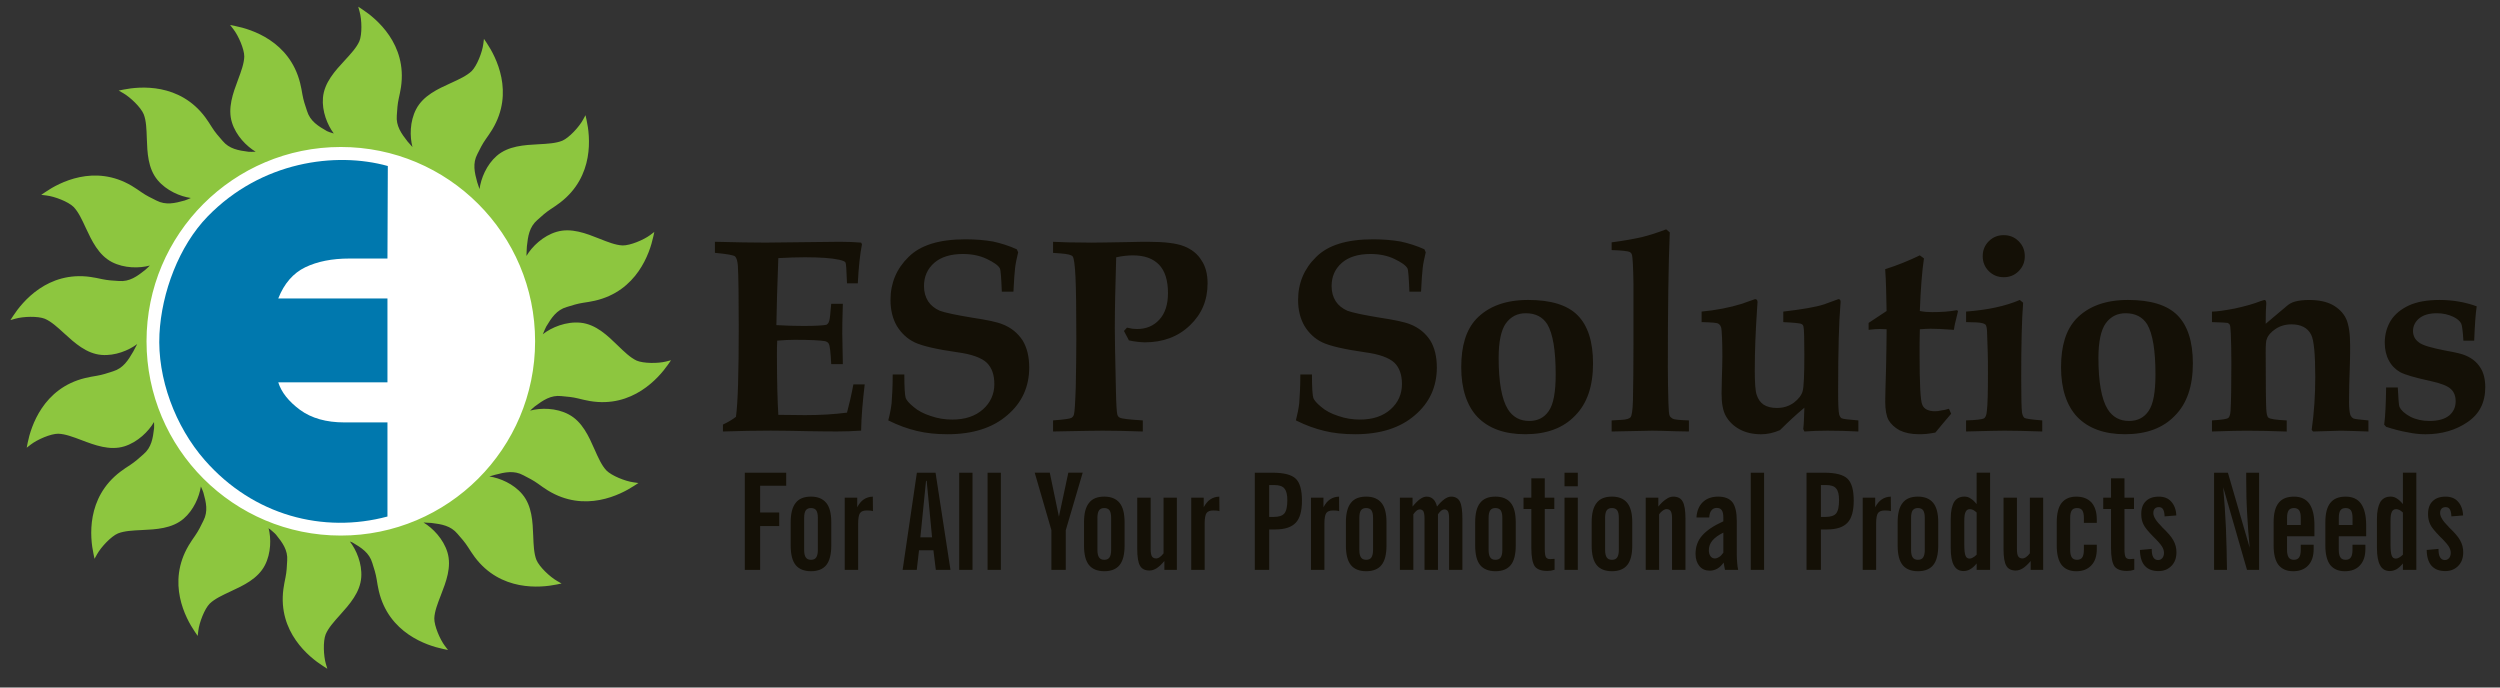
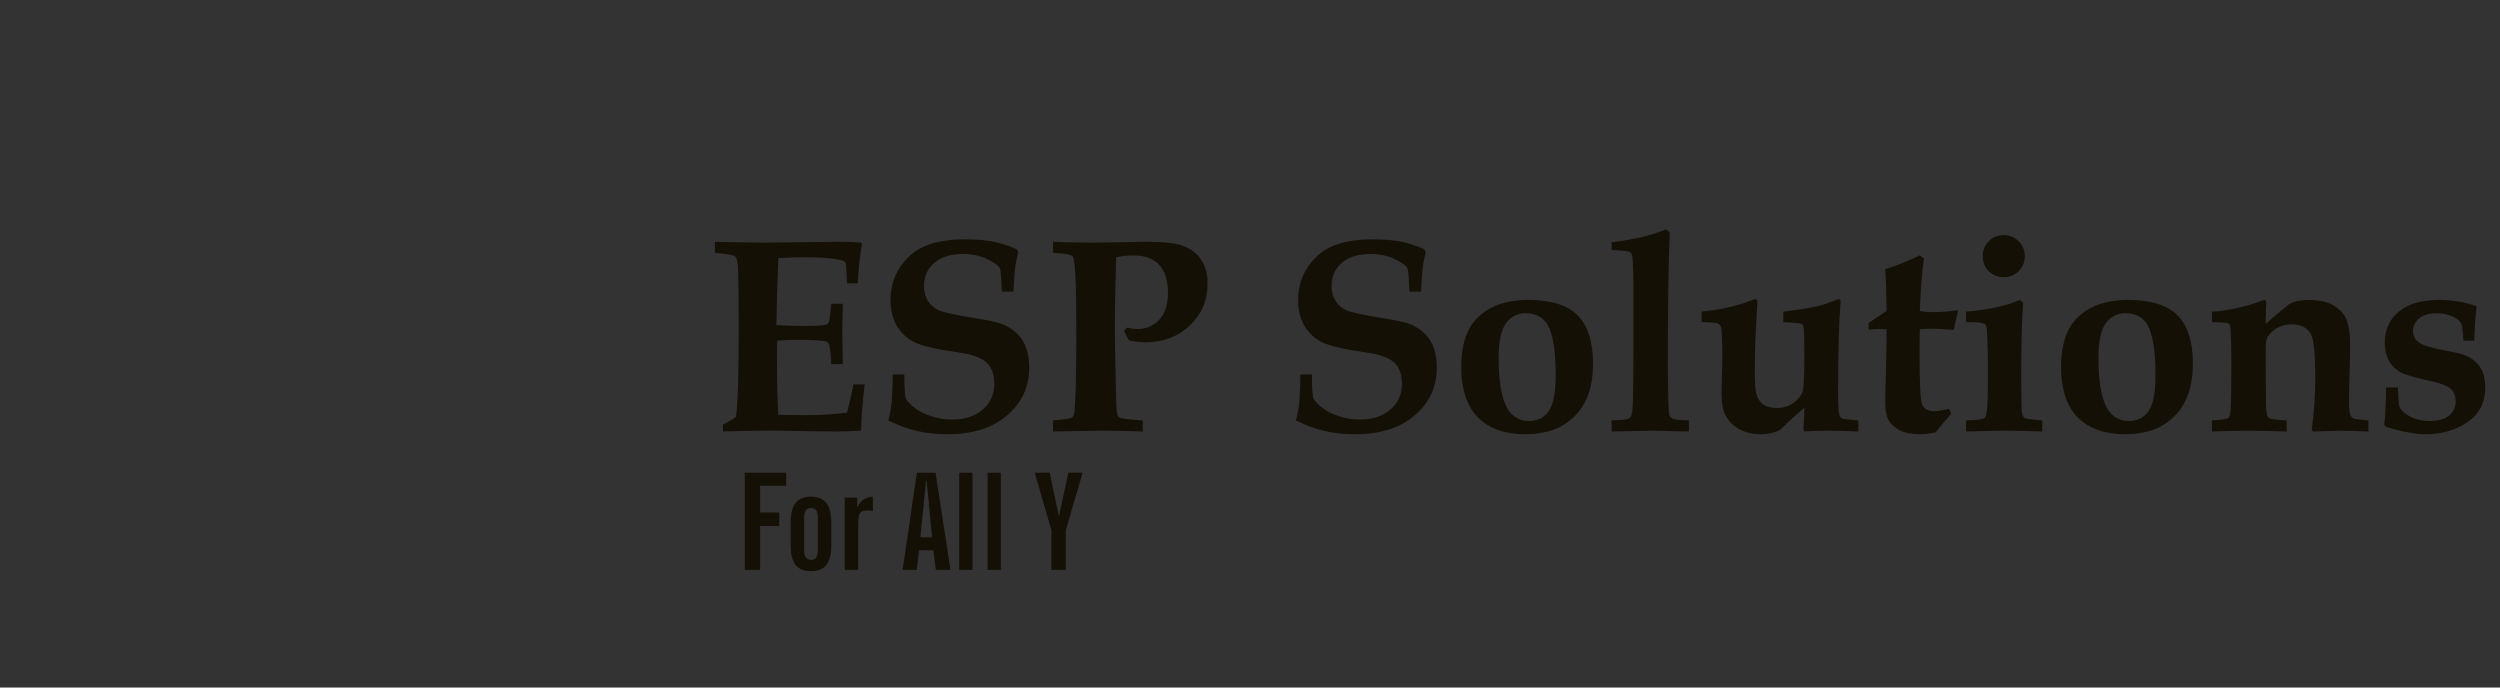
<svg xmlns="http://www.w3.org/2000/svg" version="1.1" id="Layer_1" x="0px" y="0px" width="200px" height="55px" viewBox="0 0 200 55" enable-background="new 0 0 200 55" xml:space="preserve">
  <rect x="0" y="0" width="200" height="55" fill="#333333" stroke="none" />
  <polygon fill="#141006" points="59.584,45.59 59.584,37.816 62.896,37.816 62.896,38.86 60.811,38.86 60.811,40.999 62.337,40.999   62.337,42.085 60.811,42.085 60.811,45.59 " />
  <path fill="#141006" d="M84.111,45.59v-3.184l-1.333-4.59h1.205l0.731,3.517l0.752-3.517h1.149l-1.354,4.603v3.171H84.111z   M79.005,45.59v-7.773h1.064v7.773H79.005z M76.736,45.59v-7.773h1.064v7.773H76.736z M72.21,45.59l1.14-7.773h1.494l1.194,7.773  h-1.172l-0.193-1.569h-1.151l-0.182,1.569H72.21z M73.629,42.987h0.936l-0.43-4.515h-0.053L73.629,42.987z M67.578,45.59v-5.774  h0.999v0.764c0.152-0.279,0.323-0.494,0.517-0.621c0.206-0.143,0.44-0.217,0.731-0.229l0.01,1.162  c-0.063-0.022-0.139-0.032-0.214-0.044c-0.075-0.01-0.173-0.01-0.281-0.01c-0.258,0-0.43,0.064-0.536,0.205  c-0.098,0.139-0.151,0.419-0.151,0.827v3.72H67.578z M65.428,41.43c0-0.279-0.044-0.474-0.129-0.603  c-0.086-0.118-0.226-0.183-0.419-0.183c-0.194,0-0.334,0.064-0.419,0.183c-0.086,0.129-0.128,0.323-0.128,0.603v2.559  c0,0.278,0.042,0.473,0.128,0.602c0.085,0.13,0.226,0.193,0.419,0.193c0.193,0,0.333-0.063,0.419-0.193  c0.085-0.129,0.129-0.323,0.129-0.602V41.43z M66.502,41.782v1.86c0,0.699-0.129,1.228-0.398,1.56  c-0.257,0.322-0.666,0.496-1.225,0.496c-0.548,0-0.968-0.174-1.227-0.496c-0.269-0.332-0.397-0.86-0.397-1.56v-1.86  c0-0.697,0.128-1.213,0.397-1.547c0.259-0.345,0.679-0.506,1.227-0.506c0.548,0,0.956,0.174,1.225,0.506  C66.374,40.569,66.502,41.085,66.502,41.782z" />
-   <path fill="#141006" d="M194.135,43.997l0.946-0.085v0.054c0,0.269,0.043,0.484,0.128,0.624c0.086,0.139,0.215,0.214,0.377,0.214  c0.14,0,0.247-0.053,0.343-0.159c0.088-0.108,0.131-0.249,0.131-0.421s-0.055-0.344-0.172-0.526  c-0.119-0.182-0.345-0.441-0.69-0.773c-0.407-0.419-0.677-0.742-0.782-0.979c-0.119-0.247-0.173-0.516-0.173-0.818  c0-0.45,0.119-0.794,0.366-1.031c0.246-0.247,0.589-0.366,1.043-0.366c0.418,0,0.751,0.129,0.987,0.398  c0.247,0.27,0.388,0.635,0.409,1.106l-0.937,0.076c-0.011-0.259-0.052-0.451-0.128-0.57c-0.076-0.118-0.184-0.171-0.332-0.171  c-0.142,0-0.249,0.044-0.325,0.119c-0.074,0.084-0.117,0.192-0.117,0.354c0,0.29,0.227,0.655,0.667,1.084  c0.012,0.022,0.021,0.034,0.031,0.044c0.453,0.429,0.763,0.785,0.913,1.076c0.163,0.288,0.237,0.601,0.237,0.933  c0,0.453-0.129,0.819-0.396,1.088c-0.27,0.279-0.613,0.418-1.044,0.418c-0.473,0-0.839-0.139-1.097-0.429  C194.273,44.978,194.146,44.558,194.135,43.997 M193.307,37.816v7.773h-1.075v-0.516c-0.161,0.203-0.323,0.354-0.505,0.461  c-0.173,0.097-0.346,0.15-0.538,0.15c-0.354,0-0.613-0.15-0.774-0.451c-0.171-0.29-0.259-0.764-0.259-1.387v-2.354  c0-0.591,0.1-1.03,0.27-1.333c0.185-0.29,0.462-0.431,0.828-0.431c0.17,0,0.343,0.044,0.495,0.153  c0.16,0.095,0.322,0.245,0.483,0.45v-2.517H193.307z M192.231,40.999c-0.097-0.086-0.195-0.161-0.278-0.204  c-0.1-0.043-0.184-0.064-0.26-0.064c-0.16,0-0.278,0.075-0.345,0.214c-0.074,0.141-0.107,0.389-0.107,0.731v1.871  c0,0.45,0.033,0.752,0.098,0.903c0.053,0.162,0.172,0.237,0.322,0.237c0.087,0,0.173-0.022,0.259-0.075  c0.096-0.044,0.192-0.13,0.312-0.237V40.999z M189.231,43.579v0.333c0,0.57-0.14,0.999-0.43,1.312  c-0.28,0.312-0.688,0.475-1.204,0.475c-0.527,0-0.913-0.174-1.183-0.506c-0.257-0.345-0.386-0.861-0.386-1.55v-1.86  c0-0.697,0.129-1.213,0.396-1.547c0.269-0.345,0.678-0.506,1.237-0.506c0.547,0,0.958,0.193,1.225,0.57  c0.27,0.389,0.408,0.957,0.408,1.731v0.871h-2.192v1.086c0,0.268,0.043,0.473,0.129,0.602c0.086,0.13,0.226,0.193,0.419,0.193  c0.195,0,0.334-0.063,0.42-0.193c0.085-0.129,0.13-0.334,0.13-0.602v-0.409H189.231z M187.104,41.43v0.569h1.098V41.43  c0-0.279-0.045-0.474-0.13-0.603c-0.086-0.118-0.225-0.183-0.42-0.183c-0.193,0-0.333,0.064-0.419,0.183  C187.146,40.956,187.104,41.15,187.104,41.43z M185.093,43.579v0.333c0,0.57-0.14,0.999-0.429,1.312  c-0.282,0.312-0.688,0.475-1.205,0.475c-0.527,0-0.912-0.174-1.183-0.506c-0.258-0.345-0.386-0.861-0.386-1.55v-1.86  c0-0.697,0.128-1.213,0.397-1.547c0.269-0.345,0.676-0.506,1.236-0.506c0.548,0,0.956,0.193,1.226,0.57  c0.27,0.389,0.406,0.957,0.406,1.731v0.871h-2.192v1.086c0,0.268,0.045,0.473,0.129,0.602c0.088,0.13,0.228,0.193,0.421,0.193  s0.332-0.063,0.419-0.193c0.086-0.129,0.128-0.334,0.128-0.602v-0.409H185.093z M182.964,41.43v0.569h1.097V41.43  c0-0.279-0.042-0.474-0.128-0.603c-0.087-0.118-0.226-0.183-0.419-0.183s-0.333,0.064-0.421,0.183  C183.009,40.956,182.964,41.15,182.964,41.43z M177.127,45.59v-7.773h1.106l1.743,5.999c-0.085-0.904-0.161-1.808-0.204-2.709  c-0.055-0.903-0.074-1.806-0.074-2.72v-0.57h1.03v7.773h-0.968l-1.903-6.61c0.098,1.054,0.162,2.127,0.217,3.232  c0.042,1.099,0.073,2.227,0.085,3.378H177.127z M171.193,43.997l0.947-0.085v0.054c0,0.269,0.043,0.484,0.127,0.624  c0.086,0.139,0.216,0.214,0.376,0.214c0.141,0,0.248-0.053,0.345-0.159c0.088-0.108,0.131-0.249,0.131-0.421  s-0.057-0.344-0.173-0.526c-0.119-0.182-0.344-0.441-0.688-0.773c-0.409-0.419-0.679-0.742-0.784-0.979  c-0.119-0.247-0.173-0.516-0.173-0.818c0-0.45,0.119-0.794,0.366-1.031c0.247-0.247,0.591-0.366,1.041-0.366  c0.42,0,0.754,0.129,0.99,0.398c0.246,0.27,0.388,0.635,0.408,1.106l-0.937,0.076c-0.008-0.259-0.051-0.451-0.127-0.57  c-0.074-0.118-0.185-0.171-0.335-0.171c-0.139,0-0.247,0.044-0.321,0.119c-0.076,0.084-0.119,0.192-0.119,0.354  c0,0.29,0.228,0.655,0.667,1.084c0.012,0.022,0.022,0.034,0.034,0.044c0.449,0.429,0.761,0.785,0.911,1.076  c0.161,0.288,0.237,0.601,0.237,0.933c0,0.453-0.13,0.819-0.397,1.088c-0.269,0.279-0.614,0.418-1.043,0.418  c-0.474,0-0.839-0.139-1.098-0.429C171.333,44.978,171.205,44.558,171.193,43.997 M168.882,43.837V40.72h-0.623v-0.904h0.623v-1.547  h1.075v1.547h0.763v0.904h-0.763v3.183c0,0.344,0.033,0.568,0.097,0.676c0.064,0.098,0.172,0.15,0.344,0.15  c0.064,0,0.161-0.009,0.291-0.021c0.021,0,0.043,0,0.054,0v0.871c-0.097,0.031-0.194,0.053-0.29,0.074  c-0.098,0.012-0.205,0.022-0.303,0.022c-0.481,0-0.816-0.129-0.998-0.377C168.979,45.041,168.882,44.558,168.882,43.837   M167.744,43.579v0.333c0,0.57-0.141,0.999-0.431,1.312c-0.291,0.312-0.688,0.475-1.205,0.475c-0.527,0-0.913-0.174-1.181-0.506  c-0.261-0.345-0.388-0.861-0.388-1.55v-1.86c0-0.687,0.127-1.203,0.388-1.547c0.268-0.332,0.653-0.506,1.181-0.506  s0.924,0.161,1.216,0.474c0.279,0.323,0.42,0.774,0.42,1.365v0.258h-1.034V41.43c0-0.279-0.043-0.474-0.128-0.603  c-0.086-0.118-0.227-0.183-0.42-0.183c-0.192,0-0.332,0.064-0.419,0.183c-0.086,0.129-0.129,0.323-0.129,0.603v2.559  c0,0.268,0.043,0.473,0.129,0.602c0.087,0.13,0.227,0.193,0.419,0.193c0.193,0,0.334-0.063,0.42-0.193  c0.085-0.129,0.128-0.334,0.128-0.602v-0.409H167.744z M163.454,39.815v5.774h-0.999v-0.711c-0.206,0.248-0.411,0.441-0.604,0.571  c-0.205,0.129-0.397,0.193-0.593,0.193c-0.352,0-0.612-0.129-0.749-0.376c-0.152-0.248-0.227-0.699-0.227-1.365v-4.087h1.074v4.13  c0,0.258,0.032,0.45,0.097,0.559c0.074,0.117,0.185,0.172,0.335,0.172c0.094,0,0.192-0.031,0.298-0.107  c0.107-0.076,0.207-0.173,0.303-0.302v-4.451H163.454z M159.208,37.816v7.773h-1.077v-0.516c-0.159,0.203-0.321,0.354-0.505,0.461  c-0.17,0.097-0.343,0.15-0.536,0.15c-0.357,0-0.612-0.15-0.774-0.451c-0.173-0.29-0.258-0.764-0.258-1.387v-2.354  c0-0.591,0.097-1.03,0.27-1.333c0.182-0.29,0.462-0.431,0.827-0.431c0.171,0,0.344,0.044,0.494,0.153  c0.161,0.095,0.323,0.245,0.482,0.45v-2.517H159.208z M158.131,40.999c-0.096-0.086-0.193-0.161-0.278-0.204  c-0.096-0.043-0.184-0.064-0.258-0.064c-0.162,0-0.28,0.075-0.344,0.214c-0.076,0.141-0.107,0.389-0.107,0.731v1.871  c0,0.45,0.031,0.752,0.097,0.903c0.054,0.162,0.173,0.237,0.323,0.237c0.085,0,0.172-0.022,0.256-0.075  c0.099-0.044,0.194-0.13,0.312-0.237V40.999z M153.983,41.43c0-0.279-0.045-0.474-0.13-0.603c-0.085-0.118-0.225-0.183-0.42-0.183  c-0.192,0-0.331,0.064-0.419,0.183c-0.086,0.129-0.128,0.323-0.128,0.603v2.559c0,0.278,0.042,0.473,0.128,0.602  c0.088,0.13,0.227,0.193,0.419,0.193c0.195,0,0.335-0.063,0.42-0.193c0.085-0.129,0.13-0.323,0.13-0.602V41.43z M155.059,41.782  v1.86c0,0.699-0.13,1.228-0.398,1.56c-0.257,0.322-0.667,0.496-1.227,0.496c-0.547,0-0.967-0.174-1.225-0.496  c-0.27-0.332-0.397-0.86-0.397-1.56v-1.86c0-0.697,0.128-1.213,0.397-1.547c0.258-0.345,0.678-0.506,1.225-0.506  c0.55,0,0.956,0.174,1.227,0.506C154.929,40.569,155.059,41.085,155.059,41.782z M149.016,45.59v-5.774h1v0.764  c0.15-0.279,0.324-0.494,0.517-0.621c0.205-0.143,0.44-0.217,0.731-0.229l0.012,1.162c-0.066-0.022-0.141-0.032-0.215-0.044  c-0.077-0.01-0.173-0.01-0.281-0.01c-0.258,0-0.431,0.064-0.539,0.205c-0.096,0.139-0.15,0.419-0.15,0.827v3.72H149.016z   M145.672,41.353h0.378c0.407,0,0.688-0.096,0.839-0.277c0.161-0.194,0.235-0.549,0.235-1.077c0-0.428-0.074-0.739-0.235-0.924  c-0.15-0.183-0.42-0.27-0.786-0.27h-0.431V41.353z M144.523,45.59v-7.773h1.429c0.902,0,1.518,0.161,1.849,0.483  c0.335,0.323,0.497,0.904,0.497,1.753c0,0.816-0.162,1.409-0.497,1.762c-0.331,0.356-0.87,0.54-1.622,0.54h-0.507v3.235H144.523z   M140.062,45.59v-7.773h1.064v7.773H140.062z M137.868,42.612c-0.397,0.193-0.688,0.406-0.881,0.635  c-0.184,0.226-0.279,0.482-0.279,0.773c0,0.193,0.041,0.354,0.129,0.472c0.086,0.12,0.204,0.184,0.354,0.184  c0.119,0,0.225-0.043,0.344-0.118s0.227-0.193,0.333-0.344V42.612z M137.997,45.59l-0.107-0.581  c-0.15,0.215-0.321,0.375-0.505,0.483c-0.193,0.107-0.386,0.161-0.601,0.161c-0.347,0-0.624-0.118-0.829-0.364  c-0.204-0.248-0.312-0.569-0.312-0.99c0-0.558,0.17-1.043,0.526-1.45c0.355-0.41,0.926-0.797,1.698-1.142v-0.311  c0-0.27-0.043-0.462-0.129-0.581c-0.074-0.118-0.216-0.182-0.397-0.182c-0.184,0-0.322,0.063-0.431,0.204  c-0.107,0.129-0.162,0.32-0.17,0.559h-1.023c0.033-0.527,0.204-0.934,0.507-1.226c0.301-0.288,0.709-0.441,1.225-0.441  c0.528,0,0.914,0.153,1.149,0.453c0.227,0.3,0.344,0.806,0.344,1.493v2.655c0,0.259,0.012,0.495,0.033,0.71  c0.012,0.204,0.043,0.387,0.076,0.549H137.997z M131.656,45.59v-5.774h1.01v0.711c0.215-0.269,0.419-0.461,0.624-0.592  c0.192-0.139,0.386-0.205,0.569-0.205c0.354,0,0.612,0.129,0.752,0.388c0.15,0.259,0.227,0.721,0.227,1.388v4.085h-1.074v-4.128  c0-0.259-0.035-0.452-0.1-0.56c-0.062-0.118-0.182-0.172-0.332-0.172c-0.097,0-0.192,0.032-0.301,0.107  c-0.107,0.075-0.204,0.172-0.301,0.301v4.451H131.656z M129.506,41.43c0-0.279-0.042-0.474-0.13-0.603  c-0.085-0.118-0.224-0.183-0.42-0.183c-0.193,0-0.334,0.064-0.418,0.183c-0.087,0.129-0.129,0.323-0.129,0.603v2.559  c0,0.278,0.042,0.473,0.129,0.602c0.084,0.13,0.225,0.193,0.418,0.193c0.196,0,0.335-0.063,0.42-0.193  c0.088-0.129,0.13-0.323,0.13-0.602V41.43z M130.581,41.782v1.86c0,0.699-0.13,1.228-0.399,1.56  c-0.256,0.322-0.667,0.496-1.226,0.496c-0.547,0-0.968-0.174-1.226-0.496c-0.269-0.332-0.397-0.86-0.397-1.56v-1.86  c0-0.697,0.129-1.213,0.397-1.547c0.258-0.345,0.679-0.506,1.226-0.506c0.55,0,0.959,0.174,1.226,0.506  C130.451,40.569,130.581,41.085,130.581,41.782z M125.161,45.59v-5.774h1.064v5.774H125.161z M125.161,38.903v-1.087h1.064v1.087  H125.161z M122.507,43.837V40.72h-0.624v-0.904h0.624v-1.547h1.075v1.547h0.763v0.904h-0.763v3.183c0,0.344,0.031,0.568,0.097,0.676  c0.064,0.098,0.172,0.15,0.343,0.15c0.065,0,0.161-0.009,0.292-0.021c0.021,0,0.042,0,0.054,0v0.871  c-0.097,0.031-0.195,0.053-0.292,0.074c-0.096,0.012-0.203,0.022-0.301,0.022c-0.481,0-0.816-0.129-0.998-0.377  C122.604,45.041,122.507,44.558,122.507,43.837 M120.187,41.43c0-0.279-0.045-0.474-0.13-0.603c-0.088-0.118-0.227-0.183-0.42-0.183  c-0.192,0-0.335,0.064-0.419,0.183c-0.086,0.129-0.129,0.323-0.129,0.603v2.559c0,0.278,0.043,0.473,0.129,0.602  c0.084,0.13,0.227,0.193,0.419,0.193c0.193,0,0.332-0.063,0.42-0.193c0.085-0.129,0.13-0.323,0.13-0.602V41.43z M121.259,41.782  v1.86c0,0.699-0.128,1.228-0.397,1.56c-0.257,0.322-0.666,0.496-1.225,0.496c-0.548,0-0.967-0.174-1.228-0.496  c-0.268-0.332-0.395-0.86-0.395-1.56v-1.86c0-0.697,0.127-1.213,0.395-1.547c0.261-0.345,0.68-0.506,1.228-0.506  c0.55,0,0.956,0.174,1.225,0.506C121.131,40.569,121.259,41.085,121.259,41.782z M111.991,45.59v-5.774h1.013v0.711  c0.204-0.257,0.41-0.461,0.589-0.592c0.196-0.139,0.368-0.205,0.528-0.205c0.215,0,0.399,0.066,0.538,0.205  c0.139,0.131,0.236,0.323,0.301,0.592c0.204-0.257,0.397-0.452,0.59-0.592c0.193-0.139,0.377-0.205,0.539-0.205  c0.323,0,0.559,0.129,0.698,0.388c0.142,0.269,0.204,0.73,0.204,1.388v4.085h-1.064v-4.128c0-0.248-0.031-0.431-0.084-0.549  c-0.066-0.107-0.162-0.161-0.302-0.161c-0.076,0-0.161,0.032-0.246,0.096c-0.088,0.076-0.174,0.173-0.258,0.291v4.451h-1.076v-4.128  c0-0.248-0.033-0.431-0.084-0.549c-0.068-0.107-0.162-0.161-0.304-0.161c-0.076,0-0.159,0.032-0.246,0.096  c-0.088,0.076-0.174,0.173-0.259,0.291v4.451H111.991z M109.844,41.43c0-0.279-0.045-0.474-0.13-0.603  c-0.085-0.118-0.225-0.183-0.417-0.183c-0.196,0-0.335,0.064-0.421,0.183c-0.087,0.129-0.129,0.323-0.129,0.603v2.559  c0,0.278,0.042,0.473,0.129,0.602c0.086,0.13,0.225,0.193,0.421,0.193c0.192,0,0.332-0.063,0.417-0.193  c0.085-0.129,0.13-0.323,0.13-0.602V41.43z M110.919,41.782v1.86c0,0.699-0.128,1.228-0.397,1.56  c-0.258,0.322-0.667,0.496-1.225,0.496c-0.55,0-0.971-0.174-1.229-0.496c-0.267-0.332-0.396-0.86-0.396-1.56v-1.86  c0-0.697,0.13-1.213,0.396-1.547c0.258-0.345,0.679-0.506,1.229-0.506c0.547,0,0.955,0.174,1.225,0.506  C110.791,40.569,110.919,41.085,110.919,41.782z M104.878,45.59v-5.774h0.998v0.764c0.15-0.279,0.321-0.494,0.517-0.621  c0.204-0.143,0.439-0.217,0.731-0.229l0.009,1.162c-0.062-0.022-0.137-0.032-0.213-0.044c-0.074-0.01-0.173-0.01-0.281-0.01  c-0.257,0-0.428,0.064-0.536,0.205c-0.097,0.139-0.15,0.419-0.15,0.827v3.72H104.878z M101.534,41.353h0.375  c0.408,0,0.688-0.096,0.839-0.277c0.162-0.194,0.238-0.549,0.238-1.077c0-0.428-0.076-0.739-0.238-0.924  c-0.15-0.183-0.417-0.27-0.785-0.27h-0.429V41.353z M100.384,45.59v-7.773h1.429c0.904,0,1.517,0.161,1.852,0.483  c0.332,0.323,0.491,0.904,0.491,1.753c0,0.816-0.159,1.409-0.491,1.762c-0.335,0.356-0.873,0.54-1.625,0.54h-0.505v3.235H100.384z   M95.298,45.59v-5.774h1v0.764c0.15-0.279,0.324-0.494,0.517-0.621c0.204-0.143,0.44-0.217,0.73-0.229l0.011,1.162  c-0.064-0.022-0.14-0.032-0.215-0.044c-0.075-0.01-0.171-0.01-0.279-0.01c-0.258,0-0.43,0.064-0.538,0.205  c-0.096,0.139-0.151,0.419-0.151,0.827v3.72H95.298z M94.149,39.815v5.774h-1v-0.711c-0.204,0.248-0.408,0.441-0.601,0.571  c-0.206,0.129-0.398,0.193-0.592,0.193c-0.354,0-0.612-0.129-0.752-0.376c-0.151-0.248-0.225-0.699-0.225-1.365v-4.087h1.074v4.13  c0,0.258,0.033,0.45,0.097,0.559c0.075,0.117,0.183,0.172,0.333,0.172c0.096,0,0.194-0.031,0.301-0.107  c0.107-0.076,0.205-0.173,0.3-0.302v-4.451H94.149z M88.891,41.43c0-0.279-0.043-0.474-0.129-0.603  c-0.085-0.118-0.226-0.183-0.419-0.183c-0.192,0-0.333,0.064-0.419,0.183c-0.086,0.129-0.13,0.323-0.13,0.603v2.559  c0,0.278,0.043,0.473,0.13,0.602c0.086,0.13,0.227,0.193,0.419,0.193c0.193,0,0.333-0.063,0.419-0.193  c0.086-0.129,0.129-0.323,0.129-0.602V41.43z M89.967,41.782v1.86c0,0.699-0.128,1.228-0.397,1.56  c-0.258,0.322-0.667,0.496-1.226,0.496c-0.549,0-0.967-0.174-1.225-0.496c-0.27-0.332-0.398-0.86-0.398-1.56v-1.86  c0-0.697,0.129-1.213,0.398-1.547c0.258-0.345,0.676-0.506,1.225-0.506c0.548,0,0.958,0.174,1.226,0.506  C89.838,40.569,89.967,41.085,89.967,41.782z" />
  <path fill="#141006" d="M191.822,30.996c0.045,0.931,0.09,1.462,0.135,1.55c0.155,0.312,0.466,0.577,0.885,0.798  c0.444,0.223,0.954,0.333,1.527,0.333c0.689,0,1.219-0.154,1.573-0.442c0.335-0.289,0.511-0.665,0.511-1.13  c0-0.421-0.131-0.754-0.378-0.976c-0.242-0.244-0.796-0.465-1.615-0.643c-1.241-0.266-2.061-0.508-2.438-0.709  c-0.374-0.22-0.688-0.51-0.908-0.929c-0.221-0.401-0.333-0.887-0.333-1.441c0-0.666,0.178-1.263,0.487-1.772  c0.332-0.51,0.819-0.908,1.44-1.197c0.62-0.288,1.441-0.442,2.46-0.442c1.063,0,2.061,0.176,2.969,0.509  c-0.09,0.599-0.155,1.507-0.2,2.747h-0.864c-0.045-0.776-0.111-1.24-0.177-1.374c-0.109-0.198-0.31-0.376-0.619-0.53  c-0.422-0.2-0.867-0.289-1.331-0.289c-0.597,0-1.063,0.133-1.396,0.398c-0.332,0.266-0.508,0.621-0.508,1.019  c0,0.377,0.155,0.688,0.466,0.91c0.287,0.243,1.016,0.442,2.146,0.664c0.776,0.133,1.331,0.266,1.618,0.398  c0.51,0.223,0.887,0.532,1.151,0.954c0.265,0.398,0.399,0.93,0.399,1.573c0,1.217-0.464,2.148-1.418,2.791  c-0.93,0.642-2.061,0.974-3.369,0.974c-0.419,0-0.908-0.043-1.417-0.155c-0.532-0.088-1.107-0.242-1.727-0.44l-0.155-0.179  c0.088-0.621,0.133-1.617,0.155-2.969H191.822z M176.959,34.519v-0.887c0.773-0.045,1.195-0.109,1.306-0.199  c0.09-0.064,0.156-0.266,0.178-0.553c0.045-0.732,0.066-2.017,0.066-3.856c0-0.907-0.021-1.683-0.045-2.348  c-0.021-0.398-0.043-0.642-0.088-0.709c-0.021-0.043-0.089-0.089-0.154-0.132c-0.09-0.022-0.512-0.044-1.263-0.066v-0.842  c0.397,0,0.996-0.089,1.814-0.244c0.821-0.177,1.529-0.376,2.085-0.597l0.287-0.089c0.11,0,0.155,0.089,0.155,0.244v0.11  c-0.022,0.2-0.045,0.709-0.045,1.551l1.683-1.418c0.199-0.177,0.422-0.289,0.642-0.354c0.312-0.089,0.712-0.132,1.154-0.132  c0.753,0,1.395,0.132,1.882,0.398c0.468,0.266,0.842,0.621,1.064,1.085c0.22,0.466,0.332,1.197,0.332,2.171  c0,0.444,0,0.953-0.022,1.507c-0.045,1.174-0.067,2.193-0.067,3.034c0,0.488,0.047,0.821,0.112,1.021  c0.067,0.132,0.154,0.221,0.244,0.265c0.109,0.046,0.51,0.09,1.196,0.155v0.887l-1.331-0.045l-0.863-0.021l-2.238,0.066  l-0.109-0.132c0.197-1.374,0.287-2.792,0.287-4.232c0-1.838-0.109-2.968-0.332-3.389c-0.287-0.555-0.819-0.82-1.573-0.82  c-0.486,0-0.929,0.133-1.285,0.377c-0.354,0.244-0.597,0.509-0.685,0.797c-0.067,0.111-0.09,0.465-0.09,1.086  c0,2.615,0.022,4.121,0.045,4.497c0.021,0.377,0.064,0.62,0.178,0.71c0.132,0.111,0.618,0.176,1.46,0.221v0.887  c-1.263-0.045-2.305-0.066-3.166-0.066C179.238,34.452,178.31,34.474,176.959,34.519 M167.874,28.626  c0,1.927,0.245,3.301,0.731,4.098c0.4,0.645,0.975,0.953,1.729,0.953c0.664,0,1.196-0.266,1.551-0.797  c0.377-0.532,0.552-1.507,0.552-2.925c0-1.928-0.22-3.257-0.662-4.01c-0.377-0.597-0.954-0.886-1.728-0.886  c-0.667,0-1.198,0.265-1.598,0.819C168.075,26.41,167.874,27.341,167.874,28.626 M164.883,29.378c0-1.728,0.4-2.989,1.199-3.854  c0.974-1.02,2.347-1.528,4.162-1.528c1.795,0,3.123,0.398,3.945,1.218c0.819,0.819,1.24,2.104,1.24,3.854  c0,1.816-0.466,3.213-1.44,4.188c-0.953,0.995-2.281,1.482-3.987,1.482c-1.661,0-2.924-0.466-3.811-1.371  C165.328,32.458,164.883,31.107,164.883,29.378z M157.285,34.519v-0.887c0.818-0.021,1.286-0.088,1.418-0.155  c0.132-0.065,0.222-0.265,0.245-0.597c0.064-0.466,0.087-1.464,0.087-3.013c0-0.665,0-1.286-0.022-1.862l-0.043-1.263  c0-0.42-0.045-0.687-0.135-0.775c-0.087-0.089-0.332-0.155-0.731-0.177l-0.818-0.022v-0.842c1.75-0.134,3.168-0.443,4.297-0.93  l0.268,0.22c-0.11,1.374-0.154,3.39-0.154,6.027c0,1.527,0.021,2.437,0.064,2.77c0.045,0.222,0.111,0.355,0.199,0.42  c0.11,0.066,0.577,0.134,1.421,0.199v0.887c-1.311-0.045-2.307-0.066-3.014-0.066C159.989,34.452,158.948,34.474,157.285,34.519   M160.299,18.812c0.465,0,0.864,0.154,1.195,0.487c0.332,0.331,0.49,0.73,0.49,1.195c0,0.466-0.158,0.865-0.49,1.197  c-0.331,0.332-0.73,0.486-1.195,0.486c-0.464,0-0.863-0.154-1.196-0.486c-0.332-0.333-0.486-0.731-0.486-1.197  c0-0.465,0.154-0.864,0.486-1.195C159.436,18.966,159.835,18.812,160.299,18.812z M149.487,25.834l1.44-0.953  c-0.022-1.285-0.045-2.393-0.112-3.345c0.977-0.311,1.907-0.688,2.771-1.108l0.331,0.244c-0.155,1.041-0.265,2.459-0.331,4.209  c0.331,0.066,0.665,0.089,0.975,0.089c0.751,0,1.396-0.044,1.993-0.156l0.09,0.067l-0.09,0.376  c-0.109,0.421-0.199,0.797-0.242,1.131c-0.844-0.067-1.464-0.089-1.86-0.089c-0.29,0-0.577,0.022-0.865,0.043  c-0.021,0.731-0.021,1.374-0.021,1.928c0,2.413,0.064,3.788,0.22,4.12c0.133,0.332,0.489,0.51,1.019,0.51  c0.155,0,0.335-0.021,0.509-0.066c0.203-0.022,0.378-0.066,0.601-0.134l0.177,0.399c-0.42,0.486-0.842,0.997-1.263,1.507  c-0.266,0.045-0.511,0.089-0.729,0.109c-0.223,0.022-0.423,0.022-0.601,0.022c-0.618,0-1.107-0.109-1.527-0.31  c-0.399-0.222-0.689-0.487-0.887-0.819c-0.177-0.333-0.267-0.819-0.267-1.484c0-0.332,0.022-1.241,0.067-2.725  c0.022-1.285,0.045-2.305,0.045-3.058l-0.555-0.021c-0.22,0-0.531,0.021-0.886,0.067V25.834z M136.129,25.768v-0.842  c1.152-0.112,2.217-0.31,3.213-0.621l1.063-0.377c0.132,0,0.197,0.089,0.197,0.243l-0.042,0.643  c-0.112,1.662-0.178,3.257-0.178,4.808c0,0.998,0.043,1.64,0.154,1.973c0.111,0.332,0.287,0.597,0.553,0.775  c0.267,0.176,0.621,0.266,1.063,0.266c0.51,0,0.954-0.134,1.354-0.422c0.375-0.287,0.619-0.598,0.708-0.931  c0.088-0.332,0.133-1.305,0.133-2.901c0-1.264-0.021-2.018-0.066-2.237c-0.023-0.111-0.066-0.178-0.155-0.222  c-0.112-0.067-0.6-0.111-1.463-0.155v-0.842c1.485-0.177,2.571-0.355,3.258-0.577l1.151-0.421c0.11,0,0.177,0.067,0.177,0.222  l-0.021,0.288c-0.11,1.262-0.178,3.544-0.178,6.845c0,0.998,0.022,1.641,0.09,1.905c0.043,0.112,0.088,0.2,0.178,0.267  c0.109,0.067,0.554,0.111,1.351,0.177v0.887c-0.822-0.045-1.641-0.066-2.46-0.066c-0.664,0-1.285,0.021-1.86,0.066l-0.09-0.2  c0.045-0.354,0.068-0.93,0.09-1.704c-0.663,0.553-1.305,1.151-1.95,1.793c-0.509,0.223-1.018,0.332-1.505,0.332  c-0.667,0-1.242-0.132-1.728-0.397c-0.49-0.267-0.843-0.621-1.087-1.041c-0.245-0.421-0.354-1.042-0.354-1.816l0.022-1.175  c0.022-0.73,0.042-1.307,0.042-1.772c0-1.285-0.042-2.038-0.087-2.303c-0.045-0.156-0.11-0.267-0.223-0.333  C137.369,25.812,136.902,25.79,136.129,25.768 M128.93,20.007v-0.619c1.041-0.133,1.837-0.289,2.435-0.421  c0.6-0.154,1.241-0.354,1.93-0.62l0.287,0.244c-0.109,2.57-0.154,6.182-0.154,10.788c0,0.932,0.021,1.884,0.045,2.836  c0.02,0.599,0.042,0.953,0.109,1.063c0.045,0.091,0.132,0.155,0.243,0.222c0.132,0.067,0.556,0.111,1.287,0.133v0.887l-1.131-0.022  c-0.709-0.022-1.309-0.044-1.796-0.044l-3.255,0.066v-0.887l0.796-0.045c0.378-0.021,0.599-0.088,0.71-0.198  c0.111-0.111,0.177-0.576,0.199-1.352c0.022-1.107,0.043-2.659,0.043-4.651v-4.631c-0.021-1.418-0.065-2.215-0.131-2.393  c-0.024-0.088-0.09-0.155-0.156-0.199C130.258,20.096,129.771,20.03,128.93,20.007 M119.891,28.626c0,1.927,0.244,3.301,0.729,4.098  c0.399,0.645,0.977,0.953,1.729,0.953c0.662,0,1.196-0.266,1.552-0.797c0.374-0.532,0.554-1.507,0.554-2.925  c0-1.928-0.223-3.257-0.667-4.01c-0.377-0.597-0.951-0.886-1.728-0.886c-0.665,0-1.196,0.265-1.597,0.819  C120.088,26.41,119.891,27.341,119.891,28.626 M116.899,29.378c0-1.728,0.396-2.989,1.195-3.854c0.975-1.02,2.35-1.528,4.165-1.528  c1.796,0,3.124,0.398,3.942,1.218c0.821,0.819,1.242,2.104,1.242,3.854c0,1.816-0.466,3.213-1.439,4.188  c-0.953,0.995-2.281,1.482-3.989,1.482c-1.661,0-2.925-0.466-3.811-1.371C117.344,32.458,116.899,31.107,116.899,29.378z   M104.027,29.955h0.929c0,1.063,0.045,1.684,0.112,1.884c0.067,0.177,0.268,0.42,0.619,0.707c0.354,0.312,0.821,0.555,1.376,0.731  c0.555,0.199,1.151,0.289,1.726,0.289c1.021,0,1.84-0.266,2.462-0.82c0.597-0.532,0.906-1.217,0.906-2.017  c0-0.751-0.2-1.307-0.597-1.706c-0.423-0.397-1.196-0.686-2.35-0.84c-1.705-0.244-2.834-0.51-3.434-0.797  c-0.597-0.289-1.063-0.732-1.416-1.308c-0.334-0.576-0.512-1.264-0.512-2.082c0-1.352,0.487-2.504,1.441-3.435  c0.951-0.953,2.459-1.417,4.563-1.417c0.819,0,1.551,0.066,2.193,0.176c0.619,0.134,1.263,0.333,1.905,0.621l0.109,0.244  c-0.109,0.466-0.199,0.865-0.242,1.241c-0.045,0.377-0.09,0.997-0.133,1.905h-0.932c-0.044-1.108-0.089-1.729-0.154-1.861  c-0.135-0.244-0.489-0.487-1.041-0.753c-0.554-0.265-1.196-0.398-1.928-0.398c-0.976,0-1.751,0.244-2.282,0.709  c-0.555,0.487-0.819,1.107-0.819,1.86c0,0.465,0.11,0.864,0.333,1.219c0.22,0.332,0.529,0.575,0.929,0.753  c0.422,0.155,1.263,0.332,2.594,0.553c1.193,0.177,2.015,0.355,2.436,0.532c0.687,0.266,1.219,0.709,1.597,1.285  c0.353,0.576,0.53,1.307,0.53,2.171c0,1.528-0.577,2.812-1.751,3.811c-1.173,1.021-2.769,1.527-4.784,1.527  c-0.908,0-1.728-0.087-2.459-0.266c-0.731-0.176-1.485-0.441-2.282-0.842c0.132-0.509,0.222-0.975,0.267-1.373  C103.982,31.684,104.027,30.908,104.027,29.955 M84.244,34.519v-0.887c0.864-0.065,1.352-0.133,1.463-0.199  c0.088-0.044,0.155-0.132,0.199-0.244c0.067-0.176,0.111-0.93,0.155-2.237c0.023-1.329,0.045-2.591,0.045-3.833  c0-2.304-0.022-3.965-0.067-4.94c-0.044-0.997-0.133-1.55-0.222-1.661c-0.11-0.133-0.421-0.199-0.952-0.243l-0.621-0.045v-0.886  l1.219,0.045c0.752,0,1.373,0.022,1.816,0.022c0.599,0,1.596-0.022,2.969-0.044c0.731-0.023,1.262-0.023,1.617-0.023  c1.285,0,2.238,0.111,2.857,0.355c0.621,0.244,1.086,0.62,1.397,1.13c0.332,0.487,0.487,1.108,0.487,1.838  c0,1.352-0.465,2.459-1.418,3.368c-0.952,0.908-2.149,1.352-3.61,1.352c-0.2,0-0.398-0.024-0.599-0.045  c-0.222-0.022-0.443-0.066-0.665-0.111c-0.132-0.266-0.265-0.51-0.398-0.754l0.244-0.266c0.155,0.023,0.31,0.067,0.442,0.089  c0.133,0,0.266,0.022,0.355,0.022c0.73,0,1.329-0.244,1.794-0.754c0.466-0.509,0.687-1.218,0.687-2.127  c0-1.018-0.243-1.772-0.709-2.259c-0.488-0.509-1.174-0.752-2.105-0.752c-0.376,0-0.819,0.043-1.328,0.155  c-0.067,2.238-0.111,4.12-0.111,5.671c0,0.51,0.021,2.172,0.089,4.985c0.022,1.107,0.066,1.75,0.11,1.905  c0.022,0.132,0.111,0.223,0.2,0.266c0.155,0.088,0.775,0.155,1.84,0.221v0.887c-1.264-0.045-2.35-0.066-3.213-0.066  C87.811,34.452,86.503,34.474,84.244,34.519 M71.416,29.955h0.93c0,1.063,0.045,1.684,0.111,1.884  c0.066,0.177,0.266,0.42,0.621,0.707c0.354,0.312,0.82,0.555,1.374,0.731c0.555,0.199,1.152,0.289,1.728,0.289  c1.02,0,1.838-0.266,2.459-0.82c0.598-0.532,0.908-1.217,0.908-2.017c0-0.751-0.201-1.307-0.599-1.706  c-0.42-0.397-1.195-0.686-2.347-0.84c-1.706-0.244-2.836-0.51-3.434-0.797c-0.599-0.289-1.063-0.732-1.418-1.308  c-0.333-0.576-0.509-1.264-0.509-2.082c0-1.352,0.487-2.504,1.439-3.435c0.953-0.953,2.459-1.417,4.564-1.417  c0.82,0,1.55,0.066,2.193,0.176c0.62,0.134,1.263,0.333,1.905,0.621l0.111,0.244c-0.111,0.466-0.199,0.865-0.244,1.241  c-0.044,0.377-0.089,0.997-0.133,1.905h-0.93c-0.044-1.108-0.089-1.729-0.155-1.861c-0.134-0.244-0.488-0.487-1.042-0.753  c-0.553-0.265-1.195-0.398-1.927-0.398c-0.974,0-1.75,0.244-2.282,0.709c-0.554,0.487-0.82,1.107-0.82,1.86  c0,0.465,0.111,0.864,0.333,1.219c0.22,0.332,0.531,0.575,0.93,0.753c0.42,0.155,1.263,0.332,2.591,0.553  c1.196,0.177,2.017,0.355,2.438,0.532c0.687,0.266,1.218,0.709,1.595,1.285c0.354,0.576,0.531,1.307,0.531,2.171  c0,1.528-0.575,2.812-1.75,3.811c-1.174,1.021-2.769,1.527-4.785,1.527c-0.908,0-1.728-0.087-2.459-0.266  c-0.732-0.176-1.484-0.441-2.282-0.842c0.133-0.509,0.222-0.975,0.267-1.373C71.373,31.684,71.416,30.908,71.416,29.955   M57.836,34.519v-0.554c0.376-0.178,0.731-0.378,1.041-0.621c0.156-1.13,0.222-3.499,0.222-7.11c0-2.46-0.022-4.1-0.066-4.919  c-0.022-0.421-0.111-0.687-0.222-0.798c-0.133-0.111-0.664-0.199-1.617-0.289v-0.886c1.706,0.045,3.057,0.067,4.032,0.067  l5.959-0.067c0.621,0,1.196,0.023,1.706,0.067l0.067,0.133c-0.156,0.775-0.267,1.816-0.333,3.123h-0.865  c-0.043-1.042-0.065-1.616-0.133-1.684c-0.044-0.065-0.199-0.133-0.488-0.2c-0.597-0.132-1.505-0.199-2.746-0.199  c-0.598,0-1.307,0.022-2.127,0.067c-0.089,2.237-0.132,4.031-0.155,5.361c0.776,0.044,1.507,0.066,2.171,0.066  c0.997,0,1.595-0.044,1.816-0.089c0.111-0.044,0.2-0.155,0.244-0.332c0.045-0.111,0.088-0.576,0.155-1.352h0.931  c-0.045,1.219-0.045,2.016-0.045,2.393l0.045,2.436h-0.931c-0.044-0.951-0.109-1.505-0.199-1.637  c-0.045-0.089-0.133-0.156-0.287-0.201c-0.355-0.066-1.175-0.11-2.437-0.11c-0.4,0-0.864,0.022-1.397,0.066  c-0.022,0.376-0.022,0.775-0.022,1.175c0,2.06,0.045,3.655,0.111,4.762l2.149,0.023c1.219,0,2.326-0.066,3.345-0.199  c0.178-0.665,0.355-1.418,0.509-2.259h0.908c-0.154,1.283-0.266,2.523-0.288,3.698c-0.665,0.044-1.285,0.066-1.882,0.066  c-0.4,0-1.197,0-2.349-0.022c-1.085-0.022-2.105-0.044-3.013-0.044C60.451,34.452,59.166,34.474,57.836,34.519" />
-   <path fill-rule="evenodd" clip-rule="evenodd" fill="#FFFFFF" d="M27.123,11.161c8.842,0,16.01,7.187,16.01,16.05  c0,8.863-7.168,16.049-16.01,16.049c-8.841,0-16.009-7.187-16.009-16.049C11.113,18.347,18.282,11.161,27.123,11.161" />
-   <path fill-rule="evenodd" clip-rule="evenodd" fill="#8DC63F" d="M27.265,11.759c8.585,0,15.543,6.959,15.543,15.542  c0,8.585-6.958,15.544-15.543,15.544c-8.583,0-15.543-6.959-15.543-15.544C11.722,18.719,18.682,11.759,27.265,11.759 M2.464,35.563  c0.524-0.403,1.597-0.868,2.192-0.865c0.555,0.015,1.19,0.256,1.864,0.511c1.061,0.403,2.261,0.858,3.428,0.499  c1.071-0.335,1.944-1.201,2.375-1.949c0.006,0.208,0.015,0.39,0.004,0.49c-0.094,0.811-0.208,1.548-0.85,2.092  c-0.354,0.319-0.679,0.604-1.057,0.853c-0.256,0.167-0.524,0.338-0.781,0.535c-2.77,2.092-2.436,5.29-2.162,6.569l0.084,0.406  l0.203-0.364c0.321-0.577,1.12-1.431,1.668-1.665c0.513-0.204,1.193-0.238,1.911-0.271c1.134-0.052,2.416-0.114,3.343-0.906  c0.803-0.688,1.252-1.741,1.384-2.578c0.093,0.211,0.171,0.386,0.197,0.477c0.221,0.785,0.394,1.51,0.005,2.258  c-0.206,0.427-0.398,0.816-0.656,1.186c-0.176,0.252-0.357,0.515-0.522,0.792c-1.77,2.985-0.25,5.82,0.487,6.898l0.233,0.344  l0.049-0.411c0.078-0.656,0.494-1.75,0.913-2.173c0.399-0.387,1.016-0.672,1.669-0.977c1.028-0.475,2.191-1.016,2.749-2.102  c0.495-0.964,0.501-2.143,0.291-2.973c0.278,0.239,0.523,0.441,0.594,0.533c0.513,0.636,0.958,1.234,0.895,2.073  c-0.022,0.473-0.045,0.907-0.136,1.348c-0.061,0.301-0.126,0.613-0.168,0.933c-0.452,3.441,2.063,5.448,3.165,6.151l0.35,0.224  l-0.119-0.398c-0.184-0.634-0.233-1.802-0.014-2.355c0.213-0.511,0.667-1.017,1.149-1.553c0.757-0.844,1.615-1.8,1.698-3.019  c0.076-1.085-0.387-2.175-0.909-2.854c0.097,0.031,0.179,0.059,0.222,0.086c0.705,0.414,1.33,0.818,1.57,1.624  c0.147,0.452,0.277,0.866,0.35,1.311c0.049,0.305,0.098,0.618,0.172,0.933c0.79,3.377,3.852,4.369,5.13,4.637l0.405,0.087  l-0.25-0.329c-0.398-0.528-0.854-1.605-0.846-2.201c0.02-0.553,0.266-1.188,0.527-1.858c0.411-1.058,0.876-2.254,0.525-3.424  c-0.323-1.07-1.175-1.947-1.919-2.388c0.268,0.016,0.51,0.021,0.634,0.036c0.811,0.098,1.548,0.221,2.085,0.865  c0.314,0.355,0.6,0.683,0.843,1.064c0.165,0.257,0.337,0.526,0.528,0.785c2.071,2.784,5.274,2.476,6.554,2.213l0.404-0.081  l-0.358-0.206c-0.576-0.327-1.423-1.13-1.653-1.681c-0.202-0.515-0.228-1.196-0.256-1.914c-0.044-1.135-0.092-2.418-0.88-3.349  c-0.7-0.831-1.785-1.29-2.633-1.415c0.189-0.053,0.356-0.105,0.46-0.134c0.79-0.207,1.518-0.368,2.259,0.035  c0.422,0.214,0.809,0.414,1.175,0.677c0.249,0.181,0.508,0.365,0.779,0.534c2.953,1.822,5.815,0.354,6.908-0.363l0.348-0.224  l-0.411-0.059c-0.654-0.091-1.74-0.525-2.157-0.952c-0.377-0.404-0.654-1.027-0.945-1.685c-0.458-1.037-0.979-2.213-2.055-2.787  c-1.007-0.542-2.261-0.54-3.098-0.309c0.158-0.142,0.298-0.278,0.392-0.35c0.657-0.485,1.27-0.907,2.107-0.812  c0.472,0.041,0.908,0.079,1.343,0.188c0.298,0.074,0.608,0.15,0.927,0.205c3.421,0.586,5.522-1.849,6.27-2.922l0.236-0.339  l-0.402,0.102c-0.641,0.161-1.81,0.162-2.356-0.076c-0.502-0.234-0.989-0.709-1.508-1.21c-0.813-0.79-1.734-1.684-2.947-1.816  c-1.166-0.127-2.361,0.373-3.044,0.918c0.11-0.254,0.205-0.5,0.274-0.616c0.42-0.702,0.827-1.325,1.636-1.56  c0.451-0.142,0.869-0.271,1.31-0.339c0.306-0.045,0.621-0.093,0.934-0.165c3.386-0.767,4.398-3.819,4.676-5.097l0.089-0.406  l-0.332,0.25c-0.531,0.394-1.611,0.842-2.207,0.83c-0.553-0.023-1.186-0.274-1.854-0.54c-1.054-0.419-2.25-0.894-3.419-0.55  c-1.087,0.316-1.978,1.183-2.417,1.93c0.015-0.327,0.018-0.635,0.035-0.775c0.087-0.81,0.196-1.546,0.833-2.098  c0.35-0.317,0.676-0.61,1.05-0.856c0.257-0.17,0.524-0.346,0.778-0.541c2.754-2.111,2.398-5.31,2.117-6.585l-0.09-0.404  l-0.197,0.362c-0.318,0.581-1.109,1.441-1.658,1.679c-0.512,0.208-1.189,0.246-1.909,0.284c-1.132,0.06-2.417,0.128-3.338,0.929  c-0.817,0.713-1.264,1.808-1.375,2.658c-0.077-0.23-0.154-0.432-0.184-0.544c-0.216-0.788-0.383-1.514,0.011-2.258  c0.209-0.426,0.405-0.814,0.664-1.181c0.176-0.251,0.36-0.512,0.528-0.787c1.793-2.972,0.293-5.818-0.434-6.905l-0.231-0.344  L38.664,3.52c-0.083,0.656-0.507,1.744-0.93,2.167c-0.401,0.381-1.02,0.663-1.674,0.961c-1.033,0.471-2.203,1.001-2.767,2.084  c-0.514,0.982-0.517,2.194-0.296,3.029c-0.163-0.183-0.314-0.343-0.389-0.437c-0.504-0.645-0.938-1.249-0.864-2.088  c0.028-0.472,0.057-0.907,0.154-1.346c0.066-0.3,0.135-0.611,0.182-0.929c0.502-3.436-1.984-5.479-3.075-6.197l-0.346-0.228  l0.109,0.401c0.178,0.635,0.21,1.805-0.017,2.357c-0.221,0.508-0.683,1.006-1.17,1.536c-0.771,0.833-1.642,1.776-1.745,2.992  c-0.09,1.08,0.354,2.172,0.867,2.859c-0.25-0.076-0.461-0.142-0.548-0.192c-0.708-0.403-1.341-0.797-1.59-1.603  c-0.153-0.449-0.29-0.862-0.368-1.305c-0.051-0.303-0.106-0.616-0.185-0.928c-0.838-3.369-3.911-4.317-5.194-4.57l-0.406-0.08  l0.254,0.327c0.406,0.523,0.876,1.594,0.876,2.189c-0.013,0.553-0.25,1.19-0.502,1.867c-0.396,1.062-0.847,2.264-0.479,3.429  c0.327,1.038,1.157,1.884,1.894,2.324c-0.251,0.007-0.468,0.017-0.572,0.003c-0.811-0.104-1.544-0.228-2.08-0.876  c-0.314-0.356-0.599-0.686-0.838-1.066c-0.163-0.26-0.335-0.528-0.524-0.789c-2.057-2.795-5.261-2.502-6.542-2.247L9.494,7.246  l0.36,0.205c0.574,0.328,1.417,1.137,1.644,1.691c0.201,0.515,0.223,1.195,0.247,1.915c0.039,1.133,0.081,2.416,0.865,3.352  c0.704,0.845,1.81,1.311,2.66,1.431c-0.209,0.089-0.39,0.17-0.492,0.199c-0.786,0.22-1.511,0.393-2.259,0.007  c-0.427-0.207-0.816-0.4-1.186-0.655c-0.253-0.176-0.514-0.358-0.792-0.523c-2.986-1.77-5.821-0.249-6.899,0.488l-0.343,0.232  l0.411,0.051c0.657,0.076,1.75,0.494,2.175,0.914c0.385,0.397,0.671,1.013,0.972,1.667c0.481,1.029,1.023,2.194,2.105,2.75  c0.988,0.505,2.197,0.5,3.029,0.273c-0.161,0.154-0.301,0.295-0.389,0.363c-0.64,0.507-1.243,0.944-2.082,0.875  c-0.474-0.026-0.907-0.055-1.347-0.148c-0.301-0.065-0.611-0.131-0.931-0.177c-3.438-0.486-5.468,2.008-6.182,3.104l-0.228,0.348  l0.398-0.113c0.637-0.181,1.806-0.217,2.358,0.007c0.51,0.218,1.011,0.676,1.542,1.163c0.836,0.766,1.784,1.633,3.001,1.729  c1.075,0.085,2.162-0.357,2.845-0.87c-0.137,0.252-0.251,0.486-0.314,0.596c-0.408,0.708-0.808,1.337-1.61,1.583  c-0.45,0.15-0.867,0.285-1.308,0.359c-0.303,0.05-0.617,0.104-0.93,0.179c-3.374,0.821-4.338,3.889-4.598,5.171l-0.08,0.406  L2.464,35.563z" />
-   <path fill-rule="evenodd" clip-rule="evenodd" fill="#0078AE" d="M30.996,41.322c-5.119,1.373-10.718-0.062-14.616-4.511  c-2.359-2.691-3.806-6.56-3.623-10.091c0.172-3.328,1.562-7.041,3.852-9.4c4.282-4.405,10.229-5.206,14.417-4.039l-0.029,7.402  h-3.051c-1.385,0-2.56,0.235-3.528,0.701c-0.967,0.47-1.685,1.298-2.156,2.491h8.735v6.714h-8.735  c0.248,0.792,0.829,1.524,1.738,2.199c0.916,0.671,2.097,1.005,3.554,1.005h3.443V41.322z" />
</svg>